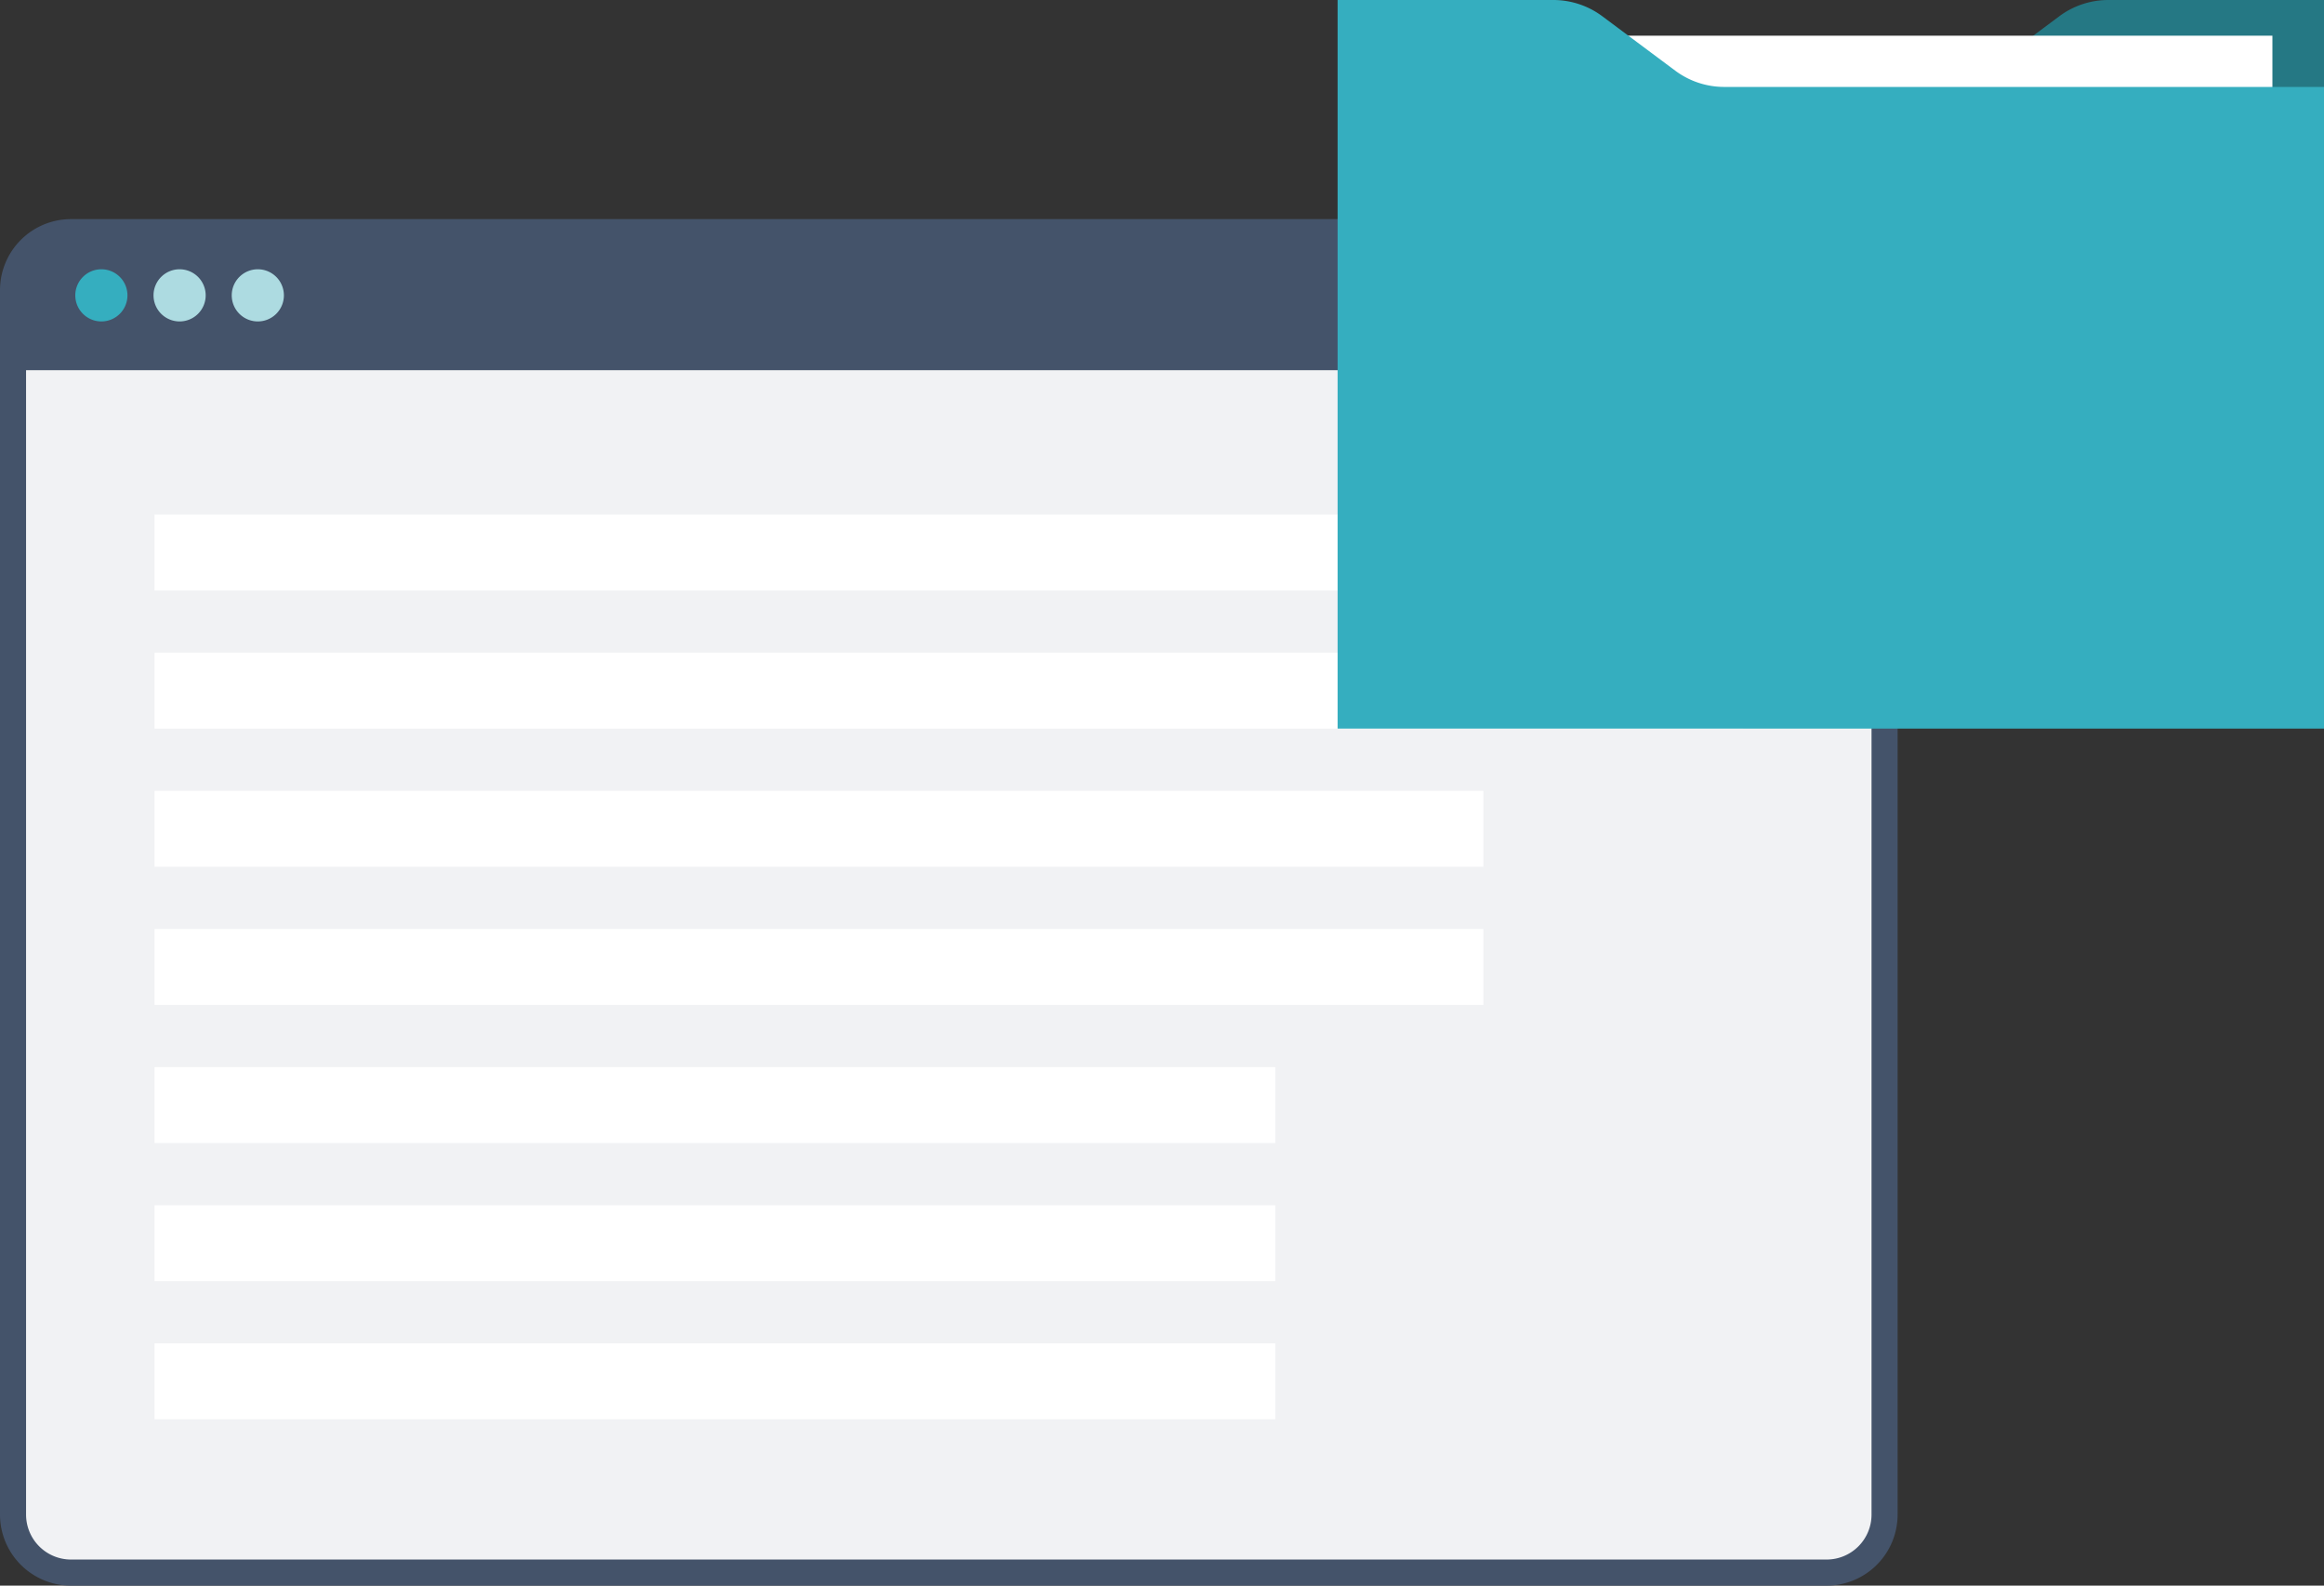
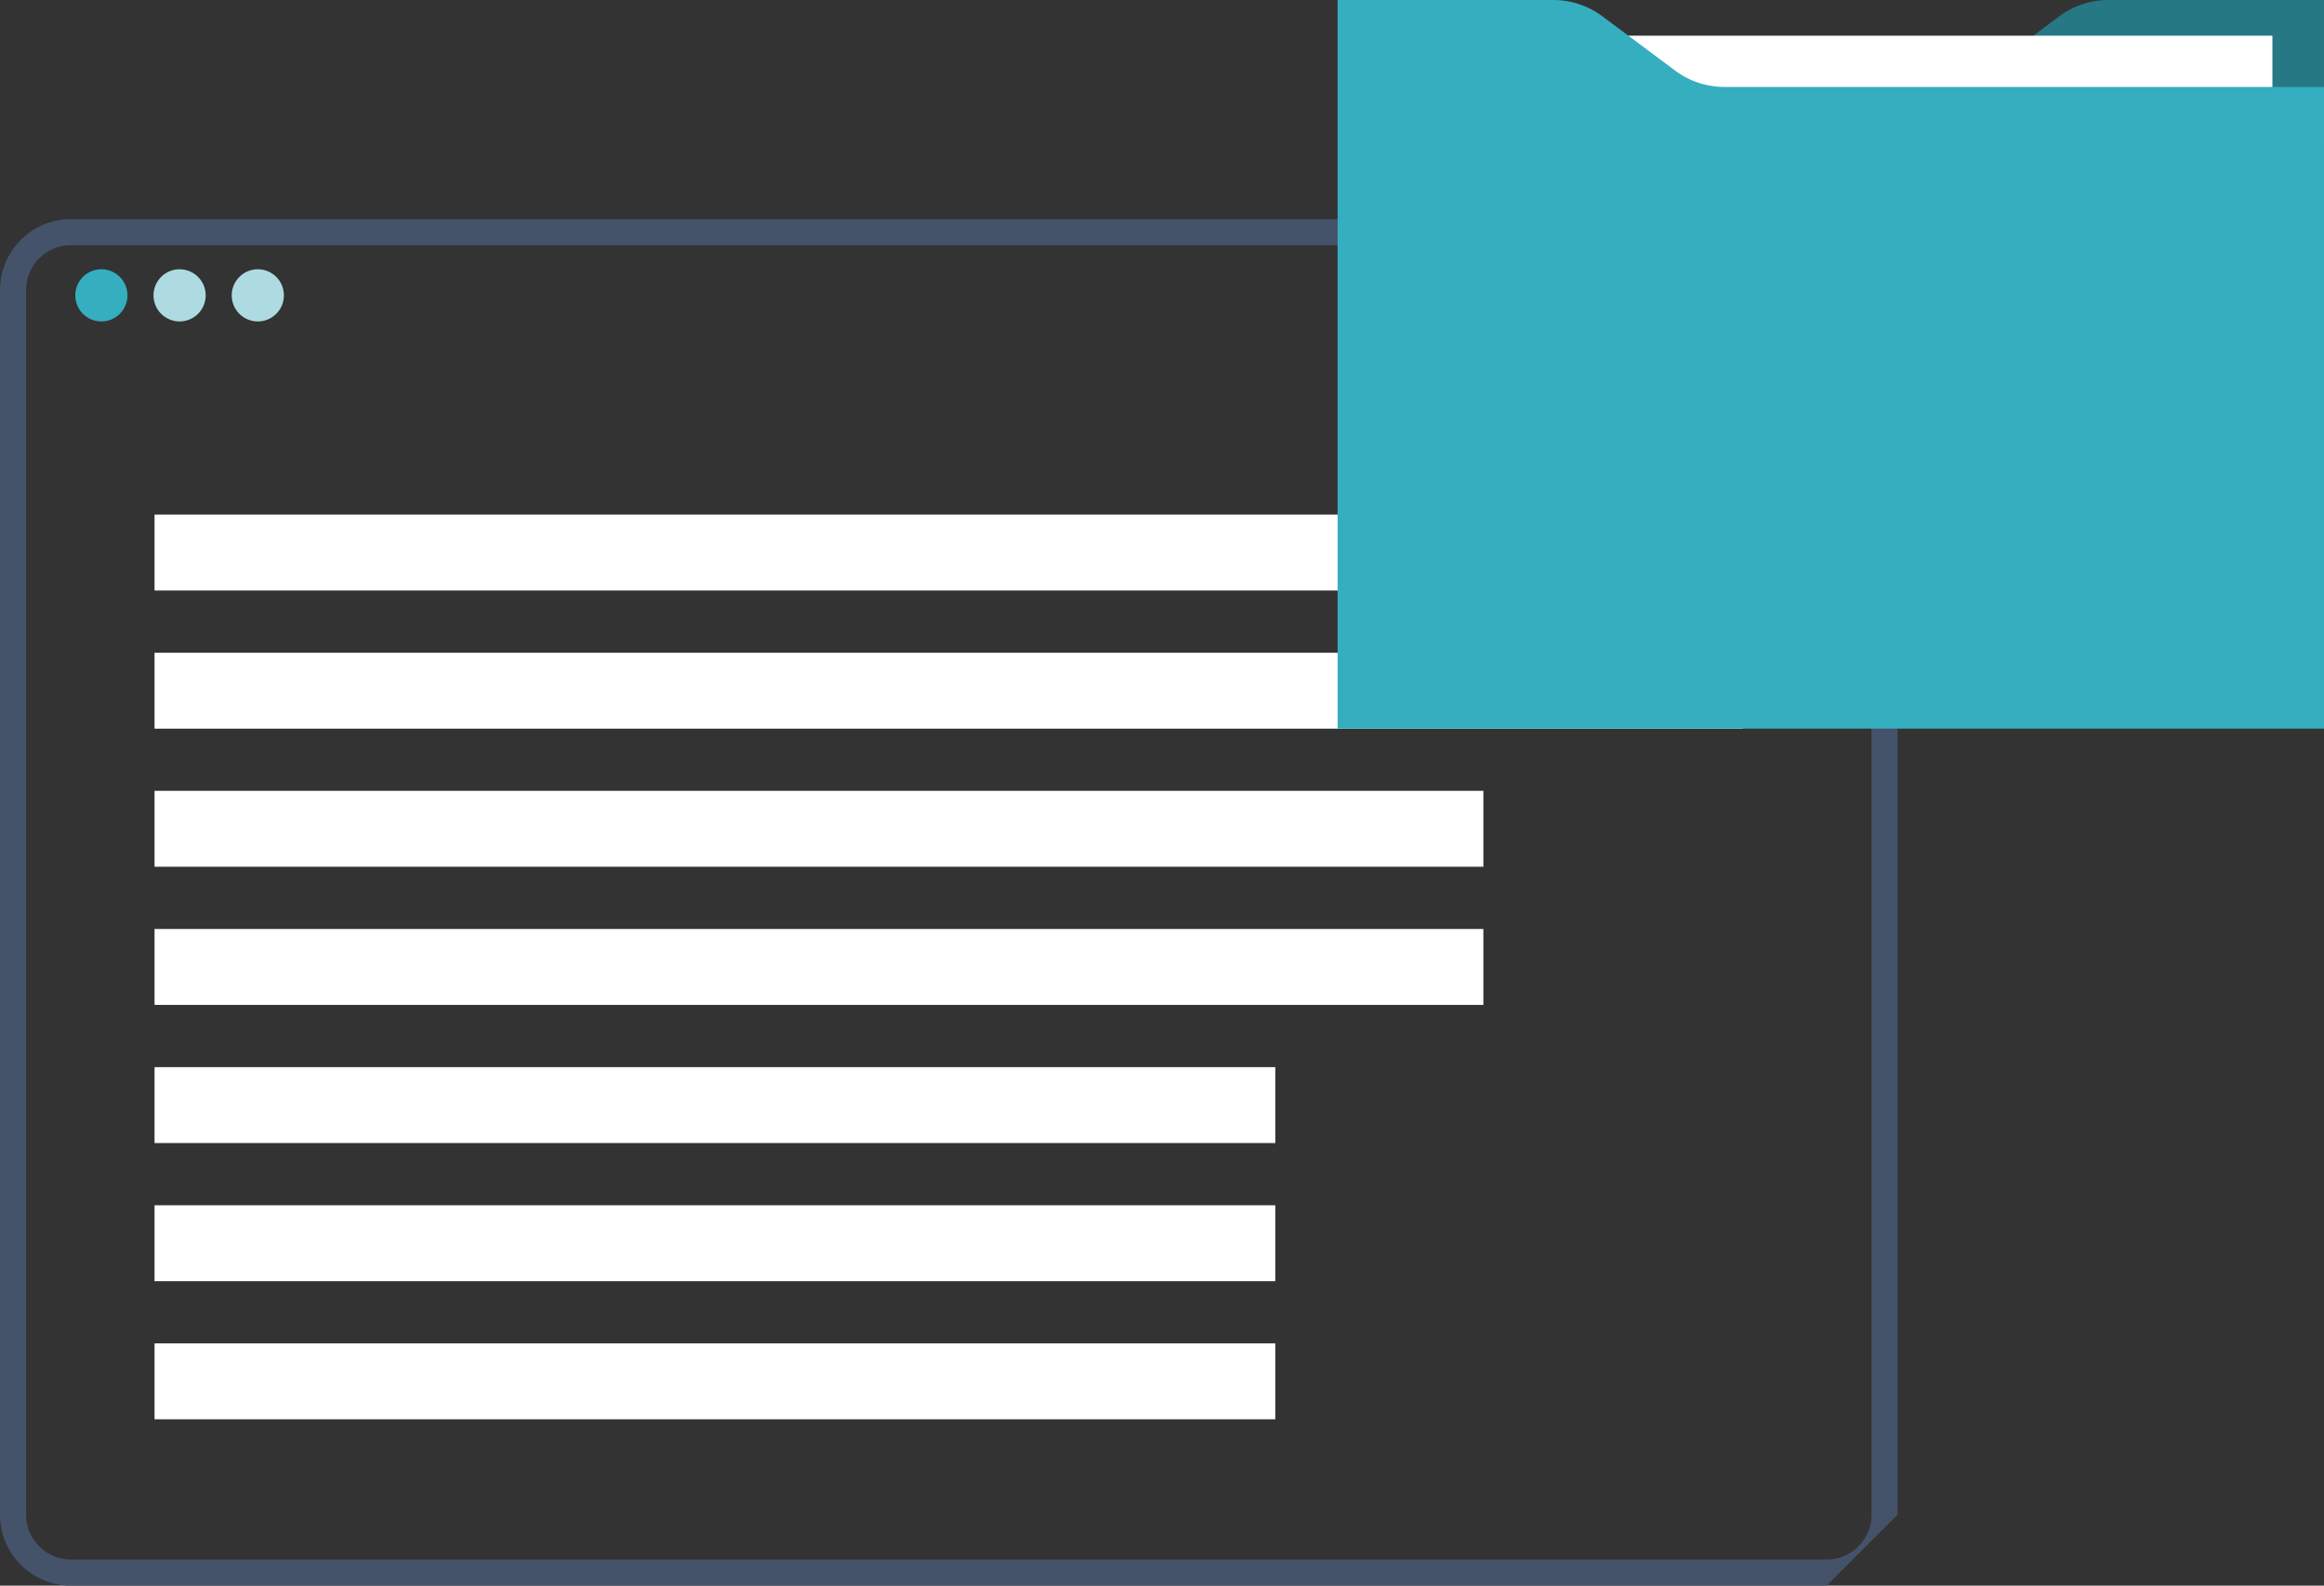
<svg xmlns="http://www.w3.org/2000/svg" width="298.296" height="203.508" viewBox="0 0 298.296 203.508">
  <rect x="0" y="0" width="298.296" height="203.508" fill="#333333" stroke="none" />
  <defs>
    <clipPath id="clip-path">
      <rect id="Rechteck_1495" data-name="Rechteck 1495" width="203.895" height="9.747" fill="#fff" />
    </clipPath>
    <clipPath id="clip-path-3">
      <rect id="Rechteck_1499" data-name="Rechteck 1499" width="170.562" height="9.747" fill="#fff" />
    </clipPath>
    <clipPath id="clip-path-4">
      <rect id="Rechteck_1501" data-name="Rechteck 1501" width="170.562" height="9.744" fill="#fff" />
    </clipPath>
    <clipPath id="clip-path-5">
      <rect id="Rechteck_1503" data-name="Rechteck 1503" width="143.854" height="9.747" fill="#fff" />
    </clipPath>
    <clipPath id="clip-path-6">
      <rect id="Rechteck_1505" data-name="Rechteck 1505" width="143.854" height="9.744" fill="#fff" />
    </clipPath>
  </defs>
  <g id="Gruppe_3431" data-name="Gruppe 3431" transform="translate(-6847.381 -7314.878)">
    <g id="Gruppe_3338" data-name="Gruppe 3338" transform="translate(511.381 1327)">
-       <rect id="Rechteck_1750" data-name="Rechteck 1750" width="240.219" height="162.858" rx="5" transform="translate(6337.673 6026.533)" fill="#f1f2f4" />
-       <path id="Pfad_9149" data-name="Pfad 9149" d="M814.7,499.12H589.354a9.121,9.121,0,0,1-9.11-9.11V332.844a9.12,9.12,0,0,1,9.11-9.111H814.7a9.121,9.121,0,0,1,9.111,9.111V490.01A9.121,9.121,0,0,1,814.7,499.12ZM589.354,327.079a5.77,5.77,0,0,0-5.764,5.764V490.01a5.77,5.77,0,0,0,5.764,5.763H814.7a5.77,5.77,0,0,0,5.764-5.763V332.844a5.77,5.77,0,0,0-5.764-5.764Z" transform="translate(5755.756 5692.267)" fill="#44536a" />
-       <path id="Pfad_9150" data-name="Pfad 9150" d="M828.633,349.624H588.414V339.342a7.437,7.437,0,0,1,7.437-7.438H821.2a7.437,7.437,0,0,1,7.437,7.438Z" transform="translate(5749.259 5685.769)" fill="#44536a" />
+       <path id="Pfad_9149" data-name="Pfad 9149" d="M814.7,499.12H589.354a9.121,9.121,0,0,1-9.11-9.11V332.844a9.12,9.12,0,0,1,9.11-9.111H814.7a9.121,9.121,0,0,1,9.111,9.111V490.01ZM589.354,327.079a5.77,5.77,0,0,0-5.764,5.764V490.01a5.77,5.77,0,0,0,5.764,5.763H814.7a5.77,5.77,0,0,0,5.764-5.763V332.844a5.77,5.77,0,0,0-5.764-5.764Z" transform="translate(5755.756 5692.267)" fill="#44536a" />
      <path id="Pfad_9151" data-name="Pfad 9151" d="M634.141,358.524a3.347,3.347,0,1,1-3.347-3.346A3.347,3.347,0,0,1,634.141,358.524Z" transform="translate(5718.218 5667.261)" fill="#35aebf" />
      <path id="Pfad_9152" data-name="Pfad 9152" d="M683.174,358.524a3.347,3.347,0,1,1-3.347-3.346A3.347,3.347,0,0,1,683.174,358.524Z" transform="translate(5679.226 5667.261)" fill="#addbe1" />
      <path id="Pfad_9153" data-name="Pfad 9153" d="M732.209,358.524a3.347,3.347,0,1,1-3.347-3.346A3.347,3.347,0,0,1,732.209,358.524Z" transform="translate(5640.23 5667.261)" fill="#addbe1" />
    </g>
    <g id="Gruppe_3358" data-name="Gruppe 3358" transform="translate(6867.216 7380.926)" style="mix-blend-mode: normal;isolation: isolate">
      <g id="Gruppe_2875" data-name="Gruppe 2875" transform="translate(0 0)">
        <g id="Gruppe_2874" data-name="Gruppe 2874" clip-path="url(#clip-path)">
          <rect id="Rechteck_1494" data-name="Rechteck 1494" width="203.894" height="9.746" transform="translate(0.001)" fill="#fff" />
        </g>
      </g>
    </g>
    <g id="Gruppe_3359" data-name="Gruppe 3359" transform="translate(6867.216 7398.653)" style="mix-blend-mode: normal;isolation: isolate">
      <g id="Gruppe_2878" data-name="Gruppe 2878" transform="translate(0 0)">
        <g id="Gruppe_2877" data-name="Gruppe 2877" clip-path="url(#clip-path)">
          <rect id="Rechteck_1496" data-name="Rechteck 1496" width="203.894" height="9.746" transform="translate(0.001 0)" fill="#fff" />
        </g>
      </g>
    </g>
    <g id="Gruppe_3360" data-name="Gruppe 3360" transform="translate(6867.216 7416.379)" style="mix-blend-mode: normal;isolation: isolate">
      <g id="Gruppe_2881" data-name="Gruppe 2881" transform="translate(0 0)">
        <g id="Gruppe_2880" data-name="Gruppe 2880" clip-path="url(#clip-path-3)">
          <rect id="Rechteck_1498" data-name="Rechteck 1498" width="170.561" height="9.746" transform="translate(0.001 0.001)" fill="#fff" />
        </g>
      </g>
    </g>
    <g id="Gruppe_3361" data-name="Gruppe 3361" transform="translate(6867.216 7434.112)" style="mix-blend-mode: normal;isolation: isolate">
      <g id="Gruppe_2884" data-name="Gruppe 2884" transform="translate(0 0)">
        <g id="Gruppe_2883" data-name="Gruppe 2883" clip-path="url(#clip-path-4)">
          <rect id="Rechteck_1500" data-name="Rechteck 1500" width="170.561" height="9.743" transform="translate(0.001 0)" fill="#fff" />
        </g>
      </g>
    </g>
    <g id="Gruppe_3362" data-name="Gruppe 3362" transform="translate(6867.216 7451.841)" style="mix-blend-mode: normal;isolation: isolate">
      <g id="Gruppe_2887" data-name="Gruppe 2887" transform="translate(0 0)">
        <g id="Gruppe_2886" data-name="Gruppe 2886" clip-path="url(#clip-path-5)">
          <rect id="Rechteck_1502" data-name="Rechteck 1502" width="143.853" height="9.746" transform="translate(0.001 0)" fill="#fff" />
        </g>
      </g>
    </g>
    <g id="Gruppe_3363" data-name="Gruppe 3363" transform="translate(6867.216 7469.568)" style="mix-blend-mode: normal;isolation: isolate">
      <g id="Gruppe_2890" data-name="Gruppe 2890" transform="translate(0 0)">
        <g id="Gruppe_2889" data-name="Gruppe 2889" clip-path="url(#clip-path-6)">
          <rect id="Rechteck_1504" data-name="Rechteck 1504" width="143.853" height="9.743" transform="translate(0.001 0.001)" fill="#fff" />
        </g>
      </g>
    </g>
    <g id="Gruppe_3364" data-name="Gruppe 3364" transform="translate(6867.216 7487.294)" style="mix-blend-mode: normal;isolation: isolate">
      <g id="Gruppe_2893" data-name="Gruppe 2893" transform="translate(0 0)">
        <g id="Gruppe_2892" data-name="Gruppe 2892" clip-path="url(#clip-path-6)">
          <rect id="Rechteck_1506" data-name="Rechteck 1506" width="143.853" height="9.743" transform="translate(0.001 0)" fill="#fff" />
        </g>
      </g>
    </g>
    <g id="Gruppe_3430" data-name="Gruppe 3430" transform="translate(7019.07 7314.878)">
      <path id="Pfad_9143" data-name="Pfad 9143" d="M3273.487,852.927h27.685v17.986l-46.134-6.828,12.155-9.069A10.53,10.53,0,0,1,3273.487,852.927Z" transform="translate(-3174.565 -852.927)" fill="#257884" />
      <rect id="Rechteck_1743" data-name="Rechteck 1743" width="100.92" height="45.602" transform="translate(19.065 4.581)" fill="#fff" />
      <path id="Pfad_9144" data-name="Pfad 9144" d="M3161.338,852.927h-27.685v93.514H3260.26V864.084h-76.979a10.523,10.523,0,0,1-6.293-2.089l-9.357-6.98A10.523,10.523,0,0,0,3161.338,852.927Z" transform="translate(-3133.654 -852.927)" fill="#35aebf" />
    </g>
  </g>
</svg>